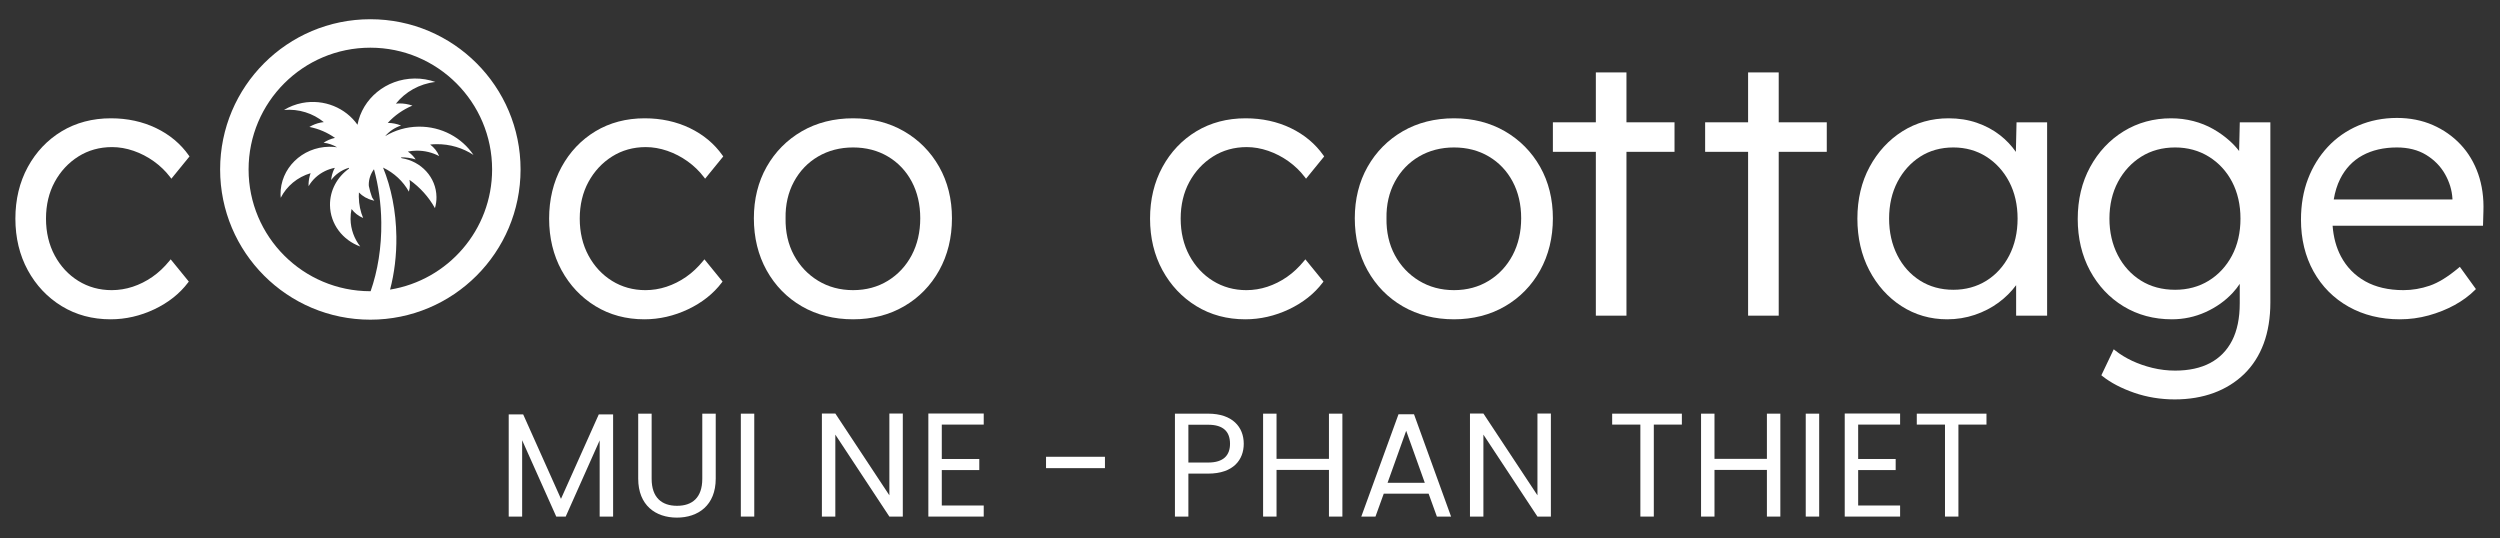
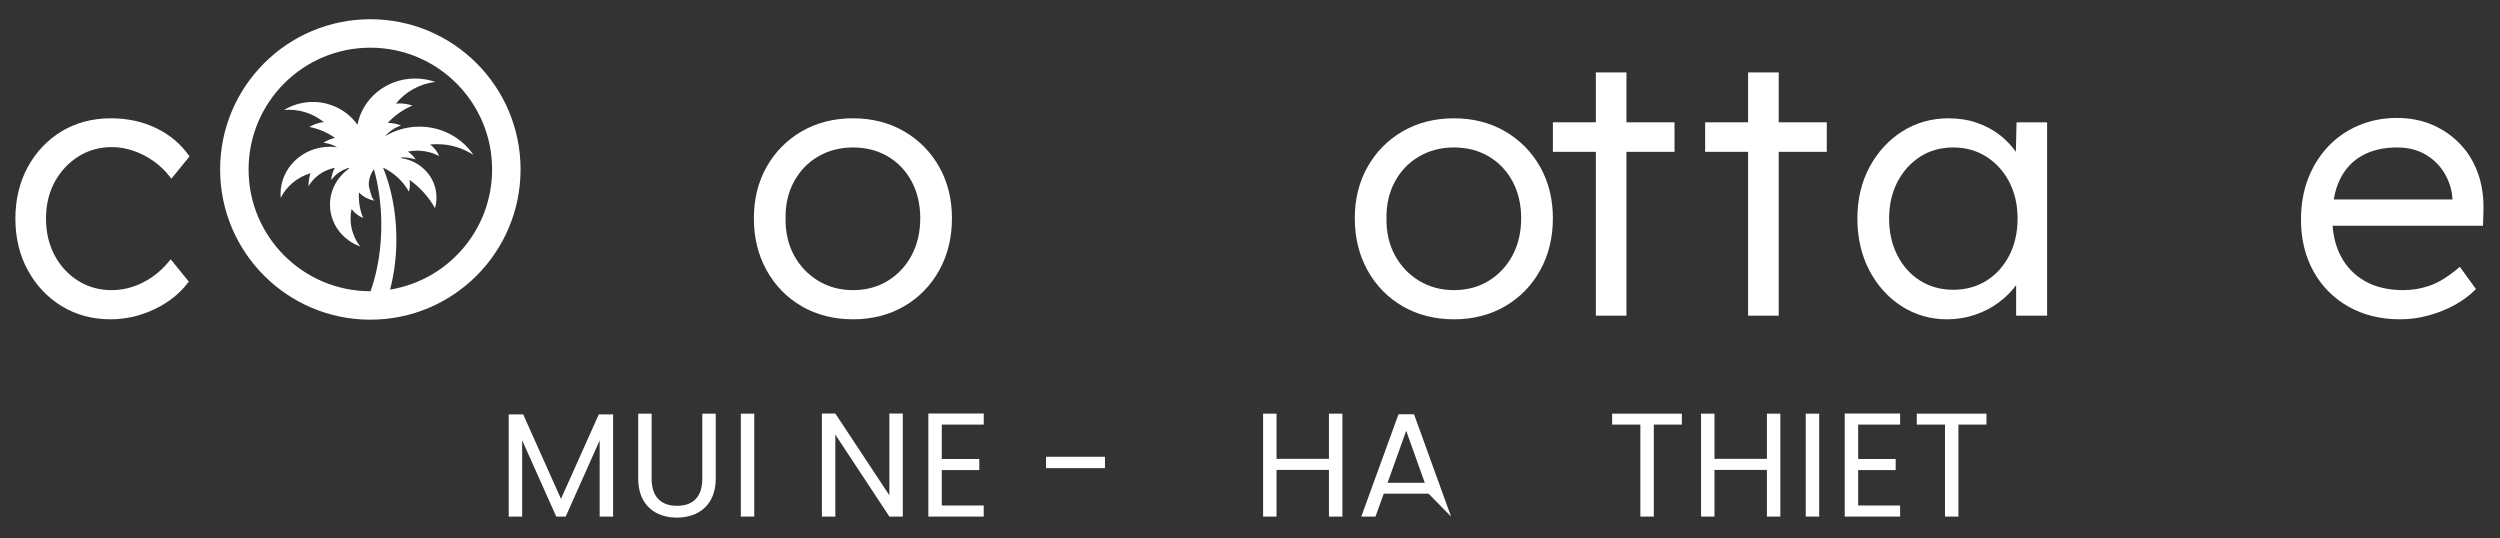
<svg xmlns="http://www.w3.org/2000/svg" width="650" height="140" viewBox="0 0 650 140" fill="none">
  <rect x="0" y="0" width="650" height="140" fill="#333333" stroke="none" />
  <path d="M20.373 40.688C22.943 39.067 25.892 38.244 29.137 38.244C30.972 38.244 32.852 38.571 34.724 39.214C36.6 39.861 38.377 40.783 40.008 41.951C41.639 43.12 43.057 44.492 44.224 46.027L44.555 46.462L49.272 40.673L49.084 40.407C46.968 37.394 44.111 35.005 40.588 33.308C37.073 31.617 33.124 30.758 28.853 30.758C24.061 30.758 19.751 31.895 16.04 34.133C12.331 36.372 9.364 39.502 7.223 43.431C5.084 47.356 4 51.867 4 56.84C4 61.813 5.084 66.327 7.223 70.252C9.365 74.184 12.332 77.329 16.039 79.595C19.748 81.868 24.028 83.019 28.759 83.019C32.653 83.019 36.473 82.145 40.112 80.421C43.756 78.696 46.708 76.36 48.885 73.478L49.089 73.208L44.377 67.424L44.044 67.834C42.687 69.499 41.188 70.906 39.589 72.011C37.984 73.12 36.271 73.978 34.493 74.56C32.72 75.141 30.887 75.438 29.041 75.438C25.855 75.438 22.936 74.629 20.369 73.04C17.796 71.447 15.731 69.224 14.228 66.435C12.723 63.642 11.96 60.413 11.96 56.84C11.96 53.27 12.723 50.059 14.228 47.295C15.731 44.535 17.797 42.312 20.373 40.688Z" fill="white" />
-   <path d="M159.146 40.688C161.716 39.067 164.665 38.244 167.91 38.244C169.745 38.244 171.625 38.571 173.497 39.214C175.373 39.861 177.15 40.783 178.781 41.951C180.412 43.12 181.83 44.492 182.997 46.027L183.328 46.462L188.045 40.673L187.857 40.407C185.741 37.394 182.884 35.005 179.361 33.308C175.846 31.617 171.898 30.758 167.626 30.758C162.834 30.758 158.524 31.895 154.813 34.133C151.104 36.372 148.137 39.502 145.996 43.431C143.857 47.356 142.773 51.867 142.773 56.84C142.773 61.813 143.857 66.327 145.996 70.252C148.138 74.184 151.105 77.329 154.812 79.595C158.521 81.868 162.801 83.019 167.532 83.019C171.426 83.019 175.246 82.145 178.885 80.421C182.529 78.696 185.481 76.36 187.658 73.478L187.862 73.208L183.15 67.424L182.817 67.834C181.46 69.499 179.961 70.906 178.362 72.011C176.757 73.12 175.044 73.978 173.266 74.56C171.493 75.141 169.66 75.438 167.816 75.438C164.628 75.438 161.709 74.629 159.142 73.04C156.569 71.447 154.504 69.224 153.001 66.435C151.496 63.642 150.733 60.413 150.733 56.84C150.733 53.27 151.496 50.059 153.001 47.295C154.504 44.535 156.57 42.312 159.146 40.688Z" fill="white" />
  <path d="M221.805 75.437C218.429 75.437 215.368 74.615 212.704 72.992C210.038 71.369 207.924 69.13 206.422 66.341C204.918 63.549 204.186 60.324 204.249 56.738C204.186 53.234 204.918 50.039 206.422 47.246C207.922 44.459 210.034 42.254 212.698 40.696C215.364 39.132 218.428 38.338 221.805 38.338C225.181 38.338 228.228 39.13 230.862 40.693C233.494 42.254 235.574 44.444 237.044 47.198C238.518 49.962 239.266 53.174 239.266 56.746C239.266 60.318 238.518 63.547 237.044 66.344C235.573 69.132 233.49 71.371 230.856 72.993C228.225 74.615 225.18 75.437 221.805 75.437ZM235.036 34.127C231.169 31.893 226.716 30.758 221.805 30.758C216.828 30.758 212.344 31.893 208.478 34.127C204.612 36.367 201.532 39.478 199.326 43.377C197.122 47.274 196.005 51.772 196.005 56.746C196.005 61.783 197.122 66.344 199.325 70.302C201.532 74.267 204.61 77.412 208.478 79.649C212.341 81.885 216.825 83.019 221.805 83.019C226.72 83.019 231.172 81.885 235.036 79.649C238.905 77.41 241.985 74.265 244.189 70.302C246.393 66.344 247.509 61.783 247.509 56.746C247.509 51.772 246.392 47.274 244.188 43.377C241.984 39.481 238.905 36.369 235.036 34.127Z" fill="white" />
-   <path d="M315.388 40.688C317.957 39.067 320.907 38.244 324.151 38.244C325.987 38.244 327.867 38.571 329.737 39.214C331.612 39.861 333.391 40.783 335.023 41.951C336.655 43.121 338.073 44.493 339.237 46.027L339.569 46.462L344.285 40.675L344.099 40.407C341.983 37.394 339.123 35.005 335.603 33.308C332.087 31.617 328.139 30.758 323.867 30.758C319.076 30.758 314.765 31.895 311.055 34.133C307.344 36.373 304.377 39.502 302.237 43.431C300.097 47.356 299.013 51.867 299.013 56.84C299.013 61.813 300.097 66.327 302.237 70.252C304.38 74.184 307.345 77.328 311.053 79.595C314.763 81.868 319.043 83.019 323.772 83.019C327.667 83.019 331.487 82.145 335.127 80.421C338.768 78.698 341.72 76.36 343.9 73.478L344.104 73.208L339.392 67.424L339.06 67.834C337.7 69.499 336.2 70.906 334.603 72.011C332.997 73.12 331.283 73.978 329.508 74.56C327.735 75.141 325.9 75.438 324.057 75.438C320.869 75.438 317.951 74.629 315.384 73.04C312.811 71.447 310.743 69.224 309.241 66.435C307.737 63.643 306.975 60.413 306.975 56.84C306.975 53.27 307.737 50.057 309.24 47.295C310.743 44.535 312.812 42.313 315.388 40.688Z" fill="white" />
  <path d="M378.044 75.437C374.669 75.437 371.607 74.615 368.944 72.992C366.279 71.371 364.165 69.132 362.661 66.341C361.159 63.549 360.428 60.324 360.488 56.739C360.428 53.234 361.159 50.039 362.661 47.246C364.164 44.458 366.275 42.254 368.939 40.696C371.603 39.132 374.667 38.338 378.044 38.338C381.421 38.338 384.468 39.13 387.101 40.693C389.733 42.253 391.813 44.444 393.284 47.198C394.757 49.962 395.505 53.174 395.505 56.746C395.505 60.318 394.757 63.547 393.284 66.344C391.812 69.134 389.731 71.371 387.097 72.993C384.464 74.615 381.419 75.437 378.044 75.437ZM391.275 34.127C387.408 31.893 382.957 30.758 378.044 30.758C373.067 30.758 368.584 31.893 364.719 34.127C360.851 36.367 357.772 39.48 355.567 43.377C353.363 47.272 352.245 51.77 352.245 56.746C352.245 61.783 353.363 66.345 355.565 70.302C357.771 74.267 360.849 77.412 364.719 79.649C368.581 81.885 373.064 83.019 378.044 83.019C382.959 83.019 387.411 81.885 391.275 79.649C395.143 77.412 398.224 74.267 400.431 70.302C402.632 66.342 403.751 61.782 403.751 56.746C403.751 51.773 402.632 47.276 400.429 43.377C398.221 39.478 395.143 36.367 391.275 34.127Z" fill="white" />
  <path d="M422.879 18.829H414.919V31.799H403.75V39.475H414.919V82.072H422.879V39.475H435.375V31.799H422.879V18.829Z" fill="white" />
  <path d="M462.465 18.829H454.505V31.799H443.336V39.475H454.505V82.072H462.465V39.475H474.961V31.799H462.465V18.829Z" fill="white" />
  <path d="M524.573 56.84C524.573 60.413 523.84 63.643 522.396 66.442C520.956 69.23 518.955 71.433 516.447 72.995C513.939 74.552 511.053 75.343 507.869 75.343C504.62 75.343 501.704 74.538 499.201 72.95C496.692 71.359 494.705 69.139 493.297 66.349C491.884 63.555 491.165 60.356 491.165 56.84C491.165 53.267 491.899 50.054 493.343 47.288C494.78 44.535 496.767 42.328 499.251 40.731C501.727 39.143 504.625 38.338 507.869 38.338C511.052 38.338 513.936 39.145 516.443 40.734C518.955 42.328 520.957 44.534 522.396 47.288C523.84 50.056 524.573 53.271 524.573 56.84ZM524.128 39.491C522.999 37.867 521.619 36.41 520.015 35.155C518.247 33.775 516.213 32.686 513.972 31.918C511.731 31.148 509.263 30.758 506.639 30.758C502.223 30.758 498.18 31.894 494.623 34.138C491.075 36.377 488.205 39.489 486.099 43.385C483.991 47.281 482.921 51.806 482.921 56.84C482.921 61.812 483.957 66.322 485.999 70.245C488.047 74.178 490.867 77.323 494.383 79.59C497.908 81.866 501.904 83.019 506.261 83.019C508.759 83.019 511.177 82.629 513.449 81.861C515.72 81.094 517.799 80.022 519.627 78.675C521.399 77.37 522.935 75.846 524.195 74.146V82.073H532.249V31.798H524.299L524.128 39.491Z" fill="white" />
-   <path d="M582.524 56.841C582.524 60.474 581.776 63.718 580.301 66.483C578.83 69.242 576.797 71.431 574.256 72.993C571.716 74.553 568.781 75.343 565.536 75.343C562.16 75.343 559.162 74.538 556.629 72.947C554.088 71.355 552.069 69.135 550.629 66.346C549.185 63.553 548.453 60.354 548.453 56.841C548.453 53.271 549.201 50.059 550.674 47.293C552.145 44.537 554.181 42.33 556.724 40.735C559.261 39.145 562.226 38.338 565.536 38.338C568.781 38.338 571.732 39.145 574.301 40.737C576.873 42.329 578.906 44.534 580.348 47.289C581.79 50.057 582.524 53.271 582.524 56.841ZM582.17 39.263C581.466 38.343 580.653 37.465 579.738 36.642C578.46 35.491 577.017 34.454 575.45 33.559C573.876 32.661 572.137 31.962 570.281 31.481C568.429 31.002 566.481 30.758 564.494 30.758C559.953 30.758 555.801 31.894 552.152 34.135C548.506 36.375 545.572 39.503 543.432 43.431C541.294 47.355 540.21 51.899 540.21 56.935C540.21 61.909 541.277 66.419 543.384 70.345C545.494 74.275 548.429 77.405 552.106 79.643C555.784 81.883 560.016 83.019 564.684 83.019C567.76 83.019 570.718 82.386 573.476 81.135C576.23 79.886 578.602 78.195 580.524 76.113C581.212 75.37 581.814 74.598 582.334 73.805V78.898C582.334 82.722 581.665 85.969 580.345 88.546C579.036 91.103 577.121 93.063 574.657 94.373C572.177 95.69 569.108 96.358 565.536 96.358C563.561 96.358 561.588 96.122 559.673 95.661C557.757 95.197 555.954 94.57 554.312 93.797C552.678 93.023 551.225 92.134 549.996 91.15L549.572 90.813L546.352 97.574L546.621 97.786C548.793 99.514 551.576 100.971 554.886 102.118C558.197 103.265 561.749 103.846 565.44 103.846C569.128 103.846 572.538 103.279 575.577 102.162C578.616 101.042 581.278 99.386 583.489 97.241C585.702 95.089 587.41 92.425 588.562 89.317C589.71 86.222 590.294 82.621 590.294 78.614V31.798H582.344L582.17 39.263Z" fill="white" />
  <path d="M608.44 46.526C609.782 43.84 611.729 41.784 614.225 40.416C616.736 39.038 619.757 38.339 623.201 38.339C626.133 38.339 628.686 38.986 630.788 40.264C632.89 41.545 634.544 43.23 635.701 45.268C636.86 47.313 637.51 49.463 637.633 51.635V51.867H606.773C607.105 49.867 607.664 48.08 608.44 46.526ZM645.688 54.963C645.816 51.455 645.36 48.185 644.338 45.244C643.312 42.299 641.768 39.715 639.748 37.567C637.73 35.42 635.294 33.715 632.506 32.496C629.716 31.279 626.584 30.663 623.201 30.663C619.629 30.663 616.258 31.328 613.186 32.639C610.117 33.95 607.441 35.816 605.233 38.181C603.022 40.552 601.289 43.353 600.081 46.511C598.869 49.666 598.254 53.237 598.254 57.124C598.254 62.161 599.356 66.692 601.525 70.588C603.7 74.491 606.765 77.571 610.638 79.744C614.501 81.918 618.984 83.019 623.958 83.019C626.51 83.019 629.033 82.679 631.457 82.011C633.872 81.343 636.133 80.439 638.174 79.323C640.22 78.203 642.005 76.889 643.48 75.415L643.738 75.156L639.56 69.372L639.205 69.669C636.482 71.959 633.966 73.51 631.724 74.278C629.478 75.047 627.184 75.436 624.905 75.436C621.021 75.436 617.668 74.659 614.94 73.126C612.218 71.597 610.093 69.411 608.625 66.628C607.42 64.34 606.698 61.678 606.477 58.691H645.582L645.688 54.963Z" fill="white" />
  <path d="M101.419 75.297C102.527 71.088 103.12 66.419 103.055 61.501C102.966 54.871 101.696 48.723 99.598 43.575C102.454 44.941 104.814 47.123 106.31 49.827C106.49 49.205 106.587 48.552 106.578 47.876C106.572 47.493 106.527 47.121 106.46 46.756C109.2 48.699 111.476 51.212 113.086 54.121C113.354 53.196 113.499 52.22 113.484 51.211C113.416 46.108 109.512 41.933 104.436 41.129C104.375 41.052 104.306 40.981 104.242 40.907C105.564 40.892 106.856 41.073 108.072 41.456C107.547 40.636 106.846 39.951 106.04 39.408C106.764 39.265 107.511 39.181 108.276 39.172C110.418 39.143 112.431 39.661 114.183 40.583C113.703 39.384 112.879 38.36 111.846 37.583C112.368 37.529 112.898 37.492 113.435 37.485C117.022 37.437 120.352 38.483 123.103 40.285C120.08 35.8 114.802 32.851 108.815 32.931C105.62 32.973 102.655 33.88 100.139 35.403C101.216 34.147 102.632 33.165 104.28 32.637C103.215 32.204 102.046 31.964 100.82 31.952C102.578 30.04 104.755 28.491 107.23 27.455C106.146 27.083 104.979 26.877 103.76 26.893C103.483 26.897 103.21 26.92 102.938 26.944C105.372 23.905 109.018 21.797 113.2 21.311C111.504 20.717 109.675 20.388 107.76 20.415C100.331 20.513 94.218 25.685 92.947 32.439C89.879 28.073 84.272 25.669 78.547 26.775C76.822 27.108 75.242 27.744 73.836 28.593C77.694 28.252 81.394 29.468 84.191 31.747C83.943 31.775 83.692 31.807 83.443 31.855C82.343 32.067 81.336 32.468 80.436 33.004C82.868 33.475 85.138 34.463 87.1 35.853C86 36.092 84.998 36.525 84.127 37.113C85.39 37.247 86.583 37.663 87.634 38.292C86.968 38.197 86.29 38.147 85.595 38.155C78.514 38.249 72.848 43.825 72.939 50.608C72.943 50.884 72.971 51.153 72.992 51.424C74.534 48.387 77.336 46.039 80.759 45.028C80.45 45.895 80.263 46.816 80.226 47.777C80.218 47.992 80.228 48.203 80.235 48.415C81.203 46.724 82.695 45.367 84.48 44.492C85.286 44.097 86.151 43.808 87.062 43.635C86.883 43.961 86.719 44.299 86.586 44.652C86.394 45.163 86.25 45.697 86.162 46.255C86.134 46.439 86.122 46.621 86.106 46.805C86.635 46.087 87.286 45.468 88.012 44.945C88.822 44.364 89.727 43.911 90.706 43.625C90.711 43.7 90.719 43.773 90.726 43.847C87.698 46.005 85.746 49.468 85.798 53.357C85.864 58.291 89.124 62.456 93.667 64.096C92.118 62.093 91.179 59.631 91.143 56.947C91.131 56.056 91.224 55.188 91.402 54.349C92.17 55.363 93.204 56.179 94.416 56.681C93.731 55.069 93.316 53.183 93.288 51.153C93.283 50.776 93.296 50.405 93.318 50.039C94.274 51.036 95.527 51.755 96.944 52.084C96.982 52.1 97.016 52.121 97.055 52.137C97.051 52.128 97.048 52.119 97.044 52.111C97.14 52.132 97.23 52.168 97.327 52.185C97.106 51.901 96.906 51.601 96.73 51.287C96.396 50.38 96.12 49.421 95.911 48.42C95.904 48.319 95.882 48.221 95.88 48.12C95.86 46.584 96.368 45.163 97.234 44.001C98.391 48.203 99.071 52.86 99.136 57.772C99.224 64.351 98.192 70.488 96.362 75.715C96.338 75.716 96.314 75.717 96.29 75.717C78.804 75.717 64.631 61.543 64.631 44.057C64.631 26.573 78.804 12.399 96.29 12.399C113.775 12.399 127.948 26.573 127.948 44.057C127.948 59.796 116.463 72.845 101.419 75.297ZM96.29 5C74.719 5 57.232 22.487 57.232 44.057C57.232 65.629 74.719 83.116 96.29 83.116C117.86 83.116 135.347 65.629 135.347 44.057C135.347 22.487 117.86 5 96.29 5Z" fill="white" />
  <path d="M132.265 107.744H136.027L145.855 129.704L155.683 107.744H159.407V134.311H155.913V114.5L147.083 134.311H144.626L135.758 114.463V134.311H132.265V107.744Z" fill="white" />
  <path d="M165.934 107.552H169.427V124.482C169.427 129.397 172.077 131.509 176.03 131.509C179.985 131.509 182.595 129.397 182.595 124.482V107.552H186.089V124.445C186.089 131.393 181.519 134.58 175.991 134.58C170.463 134.58 165.934 131.393 165.934 124.445V107.552Z" fill="white" />
  <path d="M192.616 107.552H196.109V134.31H192.616V107.552Z" fill="white" />
  <path d="M234.729 107.514V134.311H231.236L217.185 113.003V134.311H213.692V107.514H217.185L231.236 128.782V107.514H234.729Z" fill="white" />
  <path d="M255.768 110.393H244.864V119.338H254.616V122.217H244.864V131.431H255.768V134.31H241.371V107.514H255.768V110.393Z" fill="white" />
  <path d="M271.969 118.762H287.287V121.718H271.969V118.762Z" fill="white" />
-   <path d="M314.123 120.26C318.116 120.26 319.805 118.379 319.805 115.384C319.805 112.275 318.116 110.432 314.123 110.432H308.979V120.26H314.123ZM314.123 123.139H308.979V134.311H305.484V107.552H314.123C320.42 107.552 323.375 111.008 323.375 115.384C323.375 119.455 320.764 123.139 314.123 123.139Z" fill="white" />
  <path d="M345.527 122.179H331.898V134.311H328.405V107.551H331.898V119.301H345.527V107.551H349.021V134.311H345.527V122.179Z" fill="white" />
-   <path d="M365.607 112.006L360.77 125.52H370.444L365.607 112.006ZM371.443 128.361H359.772L357.622 134.312H353.936L363.611 107.705H367.642L377.278 134.312H373.592L371.443 128.361Z" fill="white" />
-   <path d="M403.231 107.514V134.311H399.737L385.685 113.003V134.311H382.192V107.514H385.685L399.737 128.782V107.514H403.231Z" fill="white" />
+   <path d="M365.607 112.006L360.77 125.52H370.444L365.607 112.006ZM371.443 128.361H359.772L357.622 134.312H353.936L363.611 107.705H367.642L377.278 134.312L371.443 128.361Z" fill="white" />
  <path d="M419.163 107.552H437.284V110.393H429.99V134.31H426.496V110.393H419.163V107.552Z" fill="white" />
  <path d="M459.396 122.179H445.767V134.311H442.273V107.551H445.767V119.301H459.396V107.551H462.889V134.311H459.396V122.179Z" fill="white" />
  <path d="M469.493 107.552H472.986V134.31H469.493V107.552Z" fill="white" />
  <path d="M494.026 110.393H483.122V119.338H492.874V122.217H483.122V131.431H494.026V134.31H479.629V107.514H494.026V110.393Z" fill="white" />
  <path d="M498.364 107.552H516.485V110.393H509.19V134.31H505.697V110.393H498.364V107.552Z" fill="white" />
</svg>